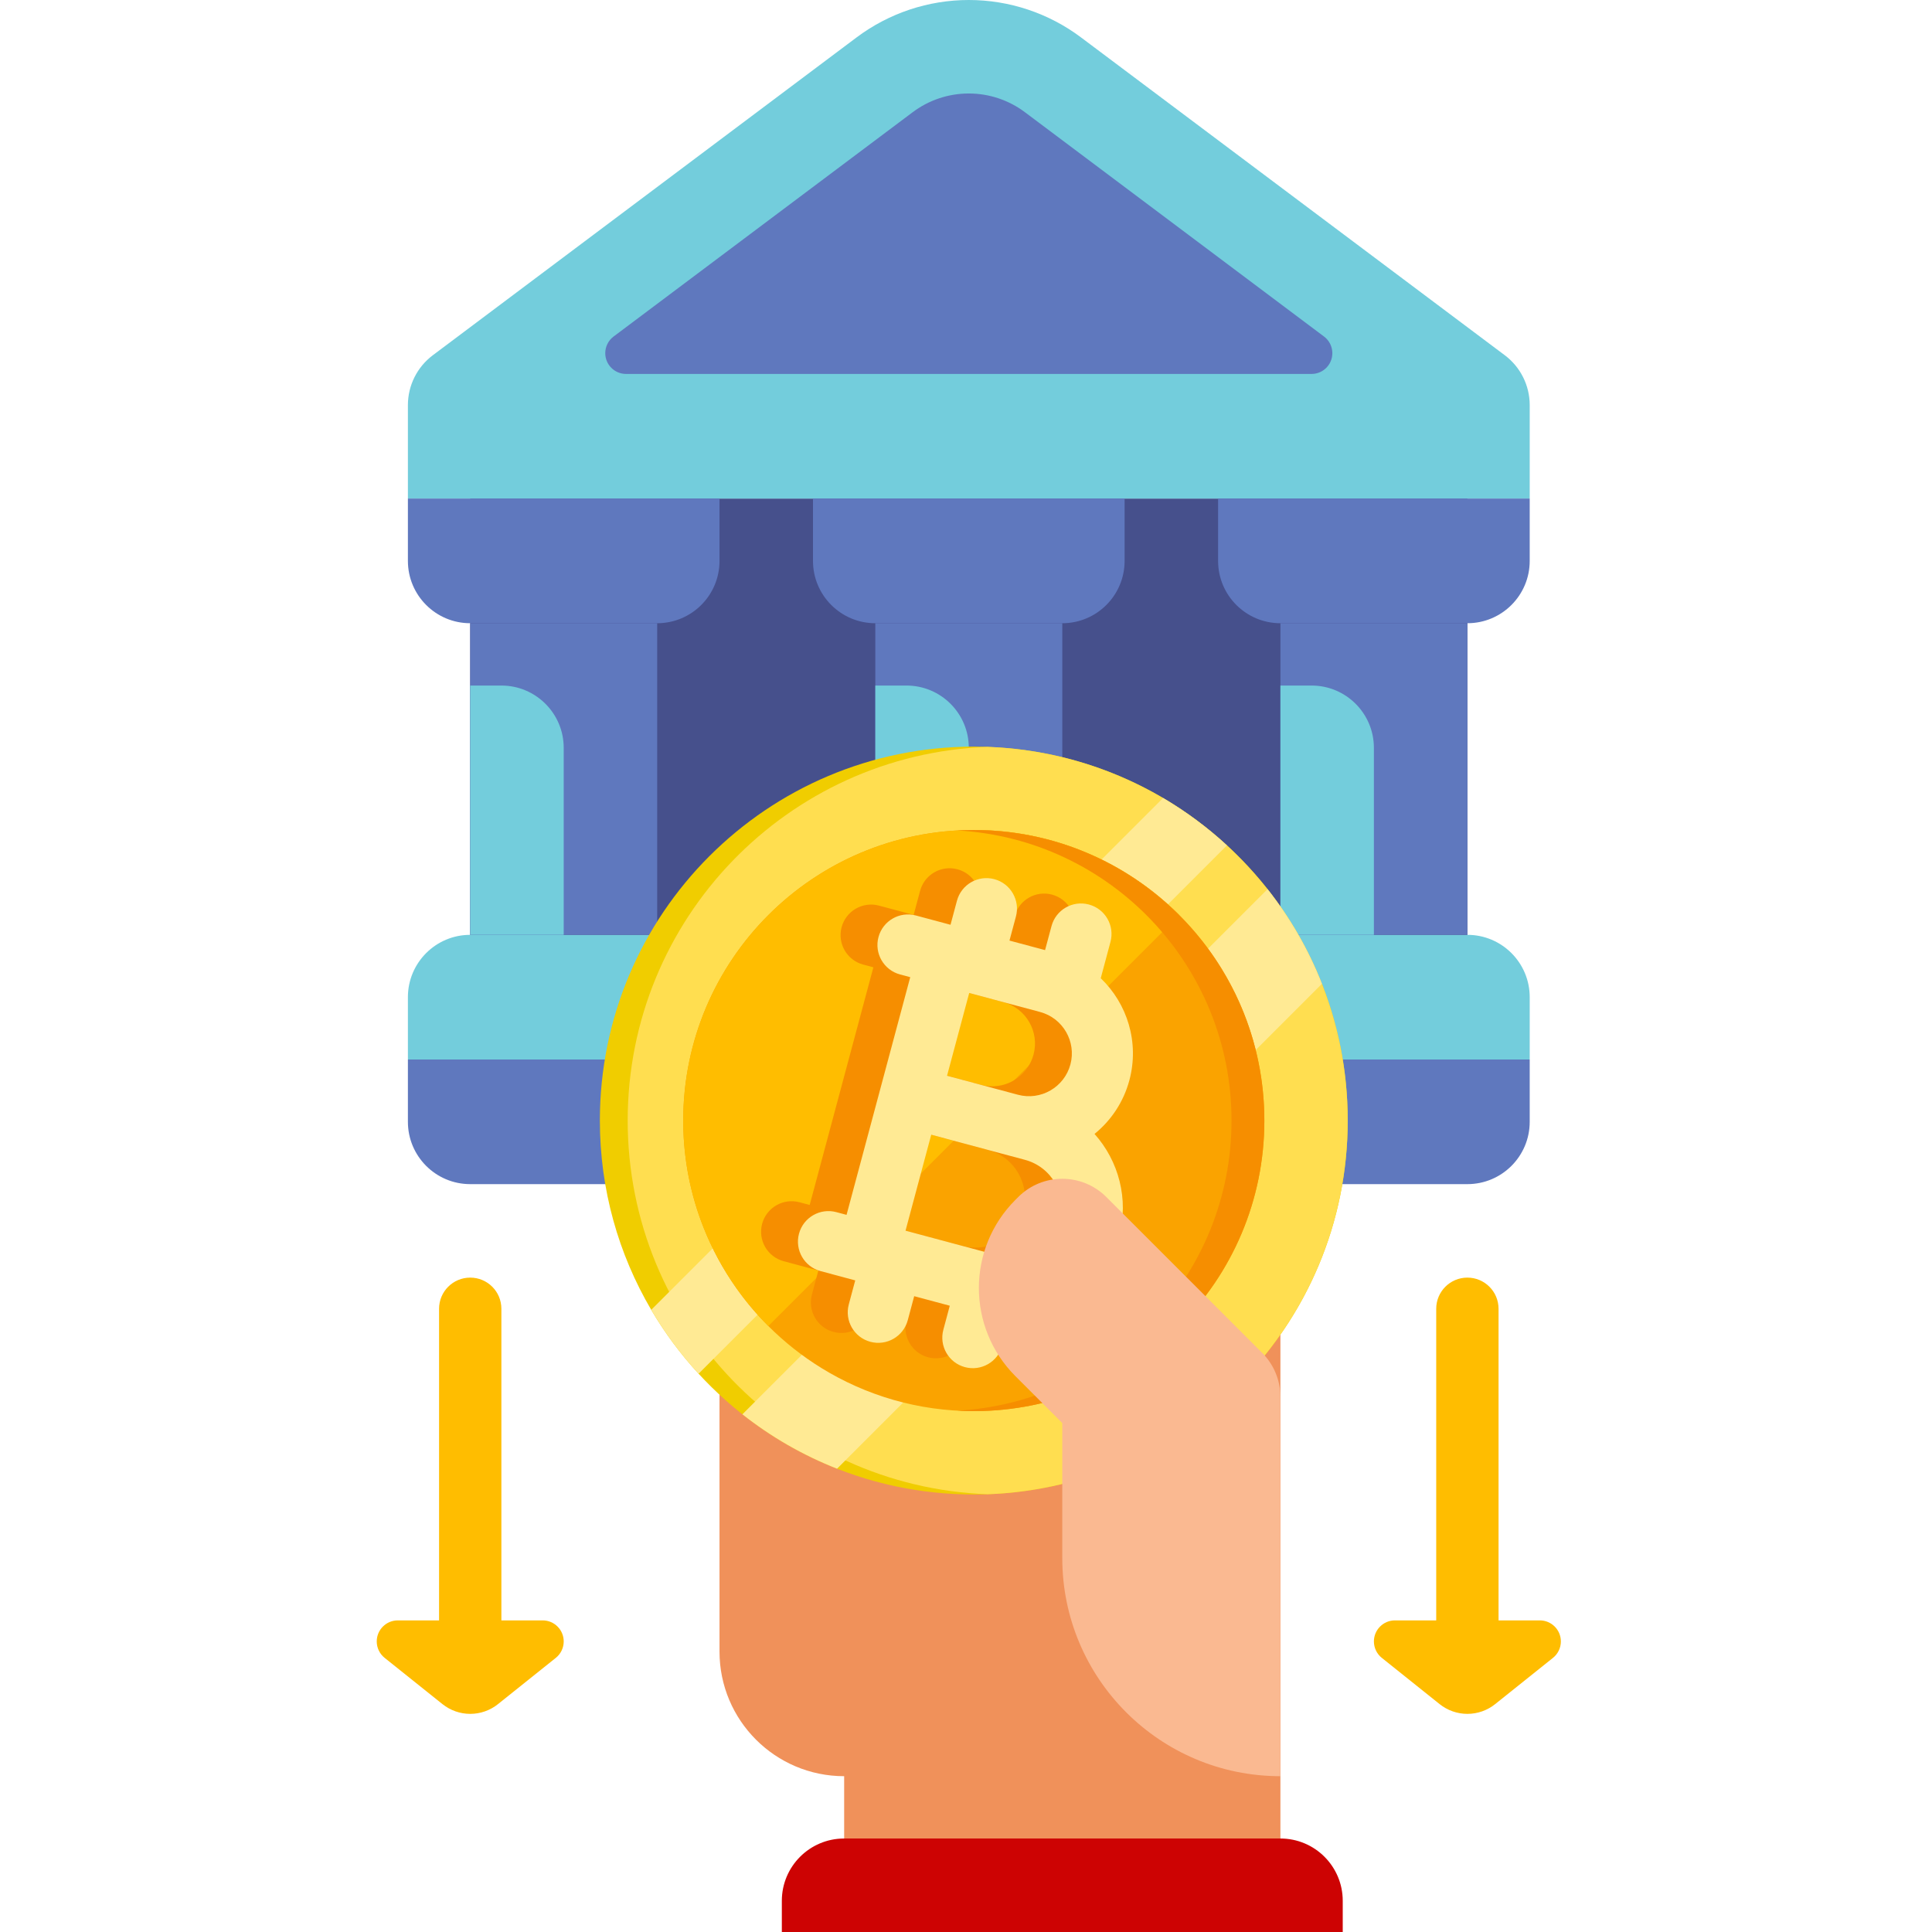
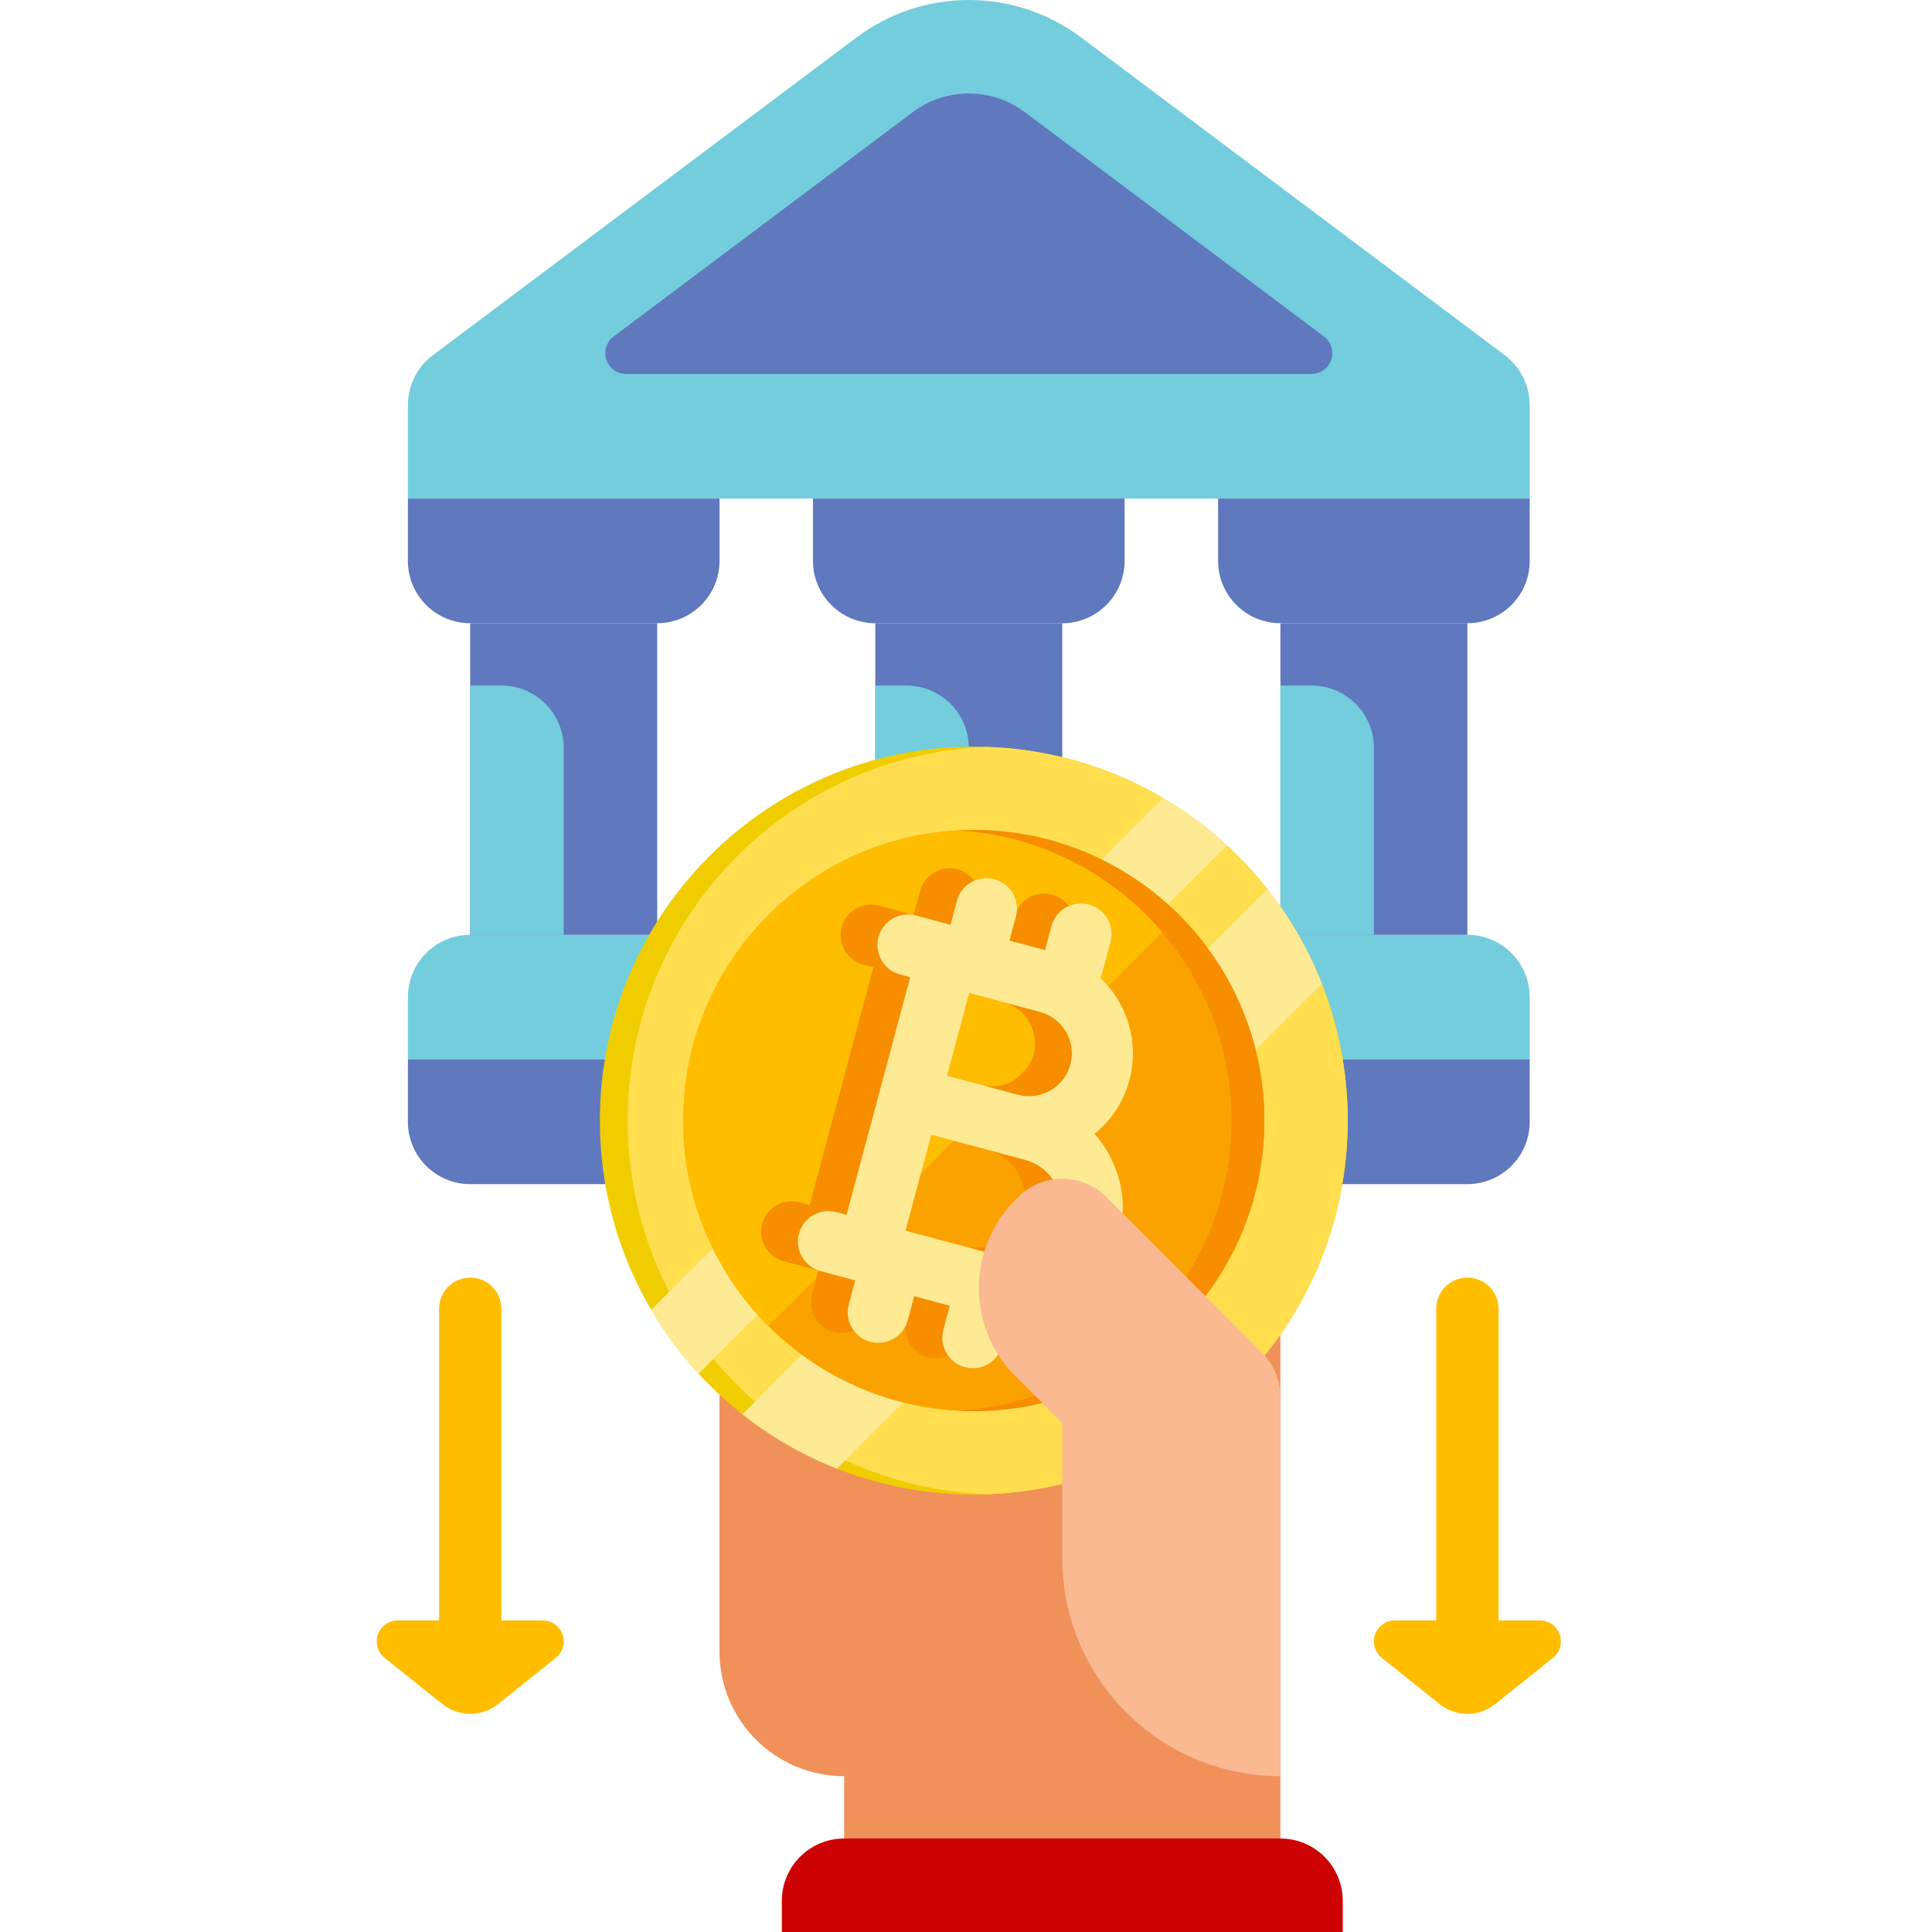
<svg xmlns="http://www.w3.org/2000/svg" width="200" height="200" viewBox="0 0 200 200" fill="none">
  <g clip-path="url(#clip0)">
-     <path d="M151.902 51.612V109.677H48.676V51.612H151.902Z" fill="#46508C" />
    <path d="M68.032 96.774H48.677C45.114 96.774 42.226 99.663 42.226 103.226V109.678H74.484V103.226C74.484 99.663 71.595 96.774 68.032 96.774Z" fill="#73CDDC" />
    <path d="M109.968 96.774H90.613C87.049 96.774 84.161 99.663 84.161 103.226V109.678H116.419V103.226C116.419 99.663 113.531 96.774 109.968 96.774Z" fill="#73CDDC" />
    <path d="M151.903 96.774H132.548C128.985 96.774 126.097 99.663 126.097 103.226V109.678H158.355V103.226C158.355 99.663 155.466 96.774 151.903 96.774Z" fill="#73CDDC" />
    <path d="M158.355 109.678H42.226V116.129C42.226 119.693 45.114 122.581 48.677 122.581H151.903C155.466 122.581 158.355 119.693 158.355 116.129V109.678Z" fill="#5F78BE" />
    <path d="M68.032 64.516V96.774H48.677V64.516H68.032Z" fill="#5F78BE" />
    <path d="M109.967 64.516V96.774H90.612V64.516H109.967Z" fill="#5F78BE" />
    <path d="M151.903 64.516V96.774H132.548V64.516H151.903Z" fill="#5F78BE" />
    <path d="M100.29 0C96.102 0 92.028 1.358 88.677 3.871L44.806 36.774C43.182 37.993 42.226 39.905 42.226 41.935V51.613H158.355V41.935C158.355 39.905 157.399 37.993 155.774 36.774L111.903 3.871C108.553 1.358 104.478 0 100.29 0Z" fill="#73CDDC" />
    <path d="M94.484 11.613L63.516 34.839C62.974 35.245 62.656 35.883 62.656 36.56C62.656 37.748 63.619 38.71 64.806 38.71H135.774C136.962 38.71 137.924 37.747 137.924 36.56C137.924 35.883 137.606 35.245 137.064 34.839L106.096 11.613C104.421 10.357 102.384 9.678 100.29 9.678C98.196 9.678 96.159 10.357 94.484 11.613Z" fill="#5F78BE" />
    <path d="M68.032 64.516H48.677C45.114 64.516 42.226 61.628 42.226 58.065V51.613H74.484V58.065C74.484 61.628 71.595 64.516 68.032 64.516Z" fill="#5F78BE" />
    <path d="M109.968 64.516H90.613C87.049 64.516 84.161 61.628 84.161 58.065V51.613H116.419V58.065C116.419 61.628 113.531 64.516 109.968 64.516Z" fill="#5F78BE" />
    <path d="M151.903 64.516H132.548C128.985 64.516 126.097 61.628 126.097 58.065V51.613H158.355V58.065C158.355 61.628 155.466 64.516 151.903 64.516Z" fill="#5F78BE" />
    <path d="M58.355 96.774H48.677V70.968H51.903C55.466 70.968 58.355 73.856 58.355 77.419V96.774Z" fill="#73CDDC" />
    <path d="M100.29 96.774H90.613V70.968H93.839C97.402 70.968 100.29 73.856 100.29 77.419V96.774Z" fill="#73CDDC" />
    <path d="M142.225 96.774H132.548V70.968H135.774C139.337 70.968 142.225 73.856 142.225 77.419V96.774Z" fill="#73CDDC" />
    <path d="M56.176 167.742H51.903V135.484C51.903 133.702 50.459 132.258 48.677 132.258C46.896 132.258 45.452 133.702 45.452 135.484V167.742H41.179C39.975 167.742 39 168.717 39 169.92C39 170.582 39.301 171.208 39.818 171.622L45.805 176.411C46.621 177.063 47.633 177.419 48.678 177.419C49.722 177.419 50.735 177.064 51.55 176.411L57.538 171.622C58.055 171.208 58.356 170.582 58.356 169.92C58.355 168.717 57.379 167.742 56.176 167.742Z" fill="#FFBD00" />
    <path d="M159.402 167.742H155.129V135.484C155.129 133.702 153.684 132.258 151.903 132.258C150.122 132.258 148.677 133.702 148.677 135.484V167.742H144.404C143.201 167.742 142.226 168.717 142.226 169.92C142.226 170.582 142.526 171.208 143.043 171.622L149.031 176.411C149.846 177.063 150.859 177.419 151.903 177.419C152.948 177.419 153.961 177.064 154.776 176.411L160.763 171.622C161.28 171.208 161.581 170.582 161.581 169.92C161.58 168.717 160.605 167.742 159.402 167.742Z" fill="#FFBD00" />
    <path d="M128.768 115.575L113.193 100H74.483V170.968C74.483 178.094 80.26 183.871 87.387 183.871V190.323H132.548V183.871V124.7C132.548 121.277 131.189 117.995 128.768 115.575Z" fill="#F0915A" />
    <path d="M139.516 116C139.516 137.379 122.185 154.709 100.806 154.709C89.536 154.709 79.391 149.894 72.318 142.207C70.46 140.189 68.815 137.973 67.415 135.595C64.035 129.847 62.097 123.149 62.097 116C62.097 94.621 79.428 77.29 100.806 77.29C107.957 77.29 114.655 79.229 120.401 82.61C122.779 84.008 124.994 85.653 127.012 87.513C134.699 94.583 139.516 104.73 139.516 116Z" fill="#F0CD00" />
    <path d="M139.515 116C139.515 136.897 122.958 153.926 102.246 154.683C81.534 153.926 64.978 136.897 64.978 116C64.978 95.103 81.534 78.074 102.246 77.317C122.958 78.074 139.515 95.103 139.515 116Z" fill="#FFDE50" />
    <path d="M127.012 87.513L72.317 142.207C70.459 140.19 68.814 137.973 67.415 135.595L120.401 82.61C122.779 84.009 124.994 85.653 127.012 87.513Z" fill="#FFEA94" />
    <path d="M136.846 101.847L86.653 152.04C83.099 150.643 79.802 148.736 76.852 146.409L131.216 92.045C133.544 94.995 135.451 98.292 136.846 101.847Z" fill="#FFEA94" />
    <path d="M130.886 116.001C130.886 132.613 117.418 146.08 100.806 146.08C95.02 146.08 89.617 144.447 85.03 141.615C83.031 140.383 81.189 138.922 79.537 137.269C78.322 136.055 77.209 134.736 76.215 133.328C74.847 131.39 73.702 129.282 72.819 127.043C71.51 123.733 70.774 120.134 70.73 116.37C70.727 116.247 70.727 116.124 70.727 116.001C70.727 99.389 84.193 85.921 100.806 85.921C100.93 85.921 101.054 85.921 101.178 85.924C104.941 85.968 108.539 86.706 111.849 88.013C114.088 88.898 116.195 90.041 118.134 91.41C119.542 92.405 120.86 93.516 122.075 94.731C123.727 96.382 125.189 98.226 126.421 100.225C129.252 104.811 130.886 110.215 130.886 116.001Z" fill="#FAA300" />
    <path d="M122.075 94.731L79.537 137.269C78.322 136.055 77.209 134.736 76.215 133.328C74.847 131.39 73.702 129.282 72.819 127.043C71.51 123.733 70.774 120.134 70.73 116.37C70.727 116.247 70.727 116.124 70.727 116.001C70.727 99.389 84.193 85.921 100.806 85.921C100.93 85.921 101.054 85.921 101.178 85.924C104.941 85.968 108.539 86.706 111.849 88.013C114.088 88.898 116.195 90.041 118.134 91.41C119.542 92.405 120.86 93.516 122.075 94.731Z" fill="#FFBD00" />
    <path d="M130.885 116.001C130.885 132.613 117.417 146.08 100.805 146.08C100.235 146.08 99.669 146.065 99.107 146.033C114.929 145.153 127.487 132.042 127.487 116.001C127.487 99.959 114.929 86.848 99.107 85.968C99.669 85.937 100.235 85.921 100.805 85.921C117.417 85.921 130.885 99.389 130.885 116.001Z" fill="#F68E00" />
    <path d="M112.031 126.976C113.069 123.101 111.981 119.15 109.488 116.362C111.189 114.983 112.488 113.077 113.097 110.805C114.148 106.881 112.878 102.873 110.132 100.244L111.14 96.481C111.592 94.796 110.592 93.063 108.906 92.611C107.22 92.159 105.487 93.16 105.036 94.846L104.369 97.333L100.685 96.346L101.352 93.859C101.803 92.173 100.803 90.44 99.117 89.988C97.431 89.537 95.699 90.537 95.247 92.223L94.581 94.71L90.994 93.749C89.308 93.297 87.575 94.297 87.124 95.983C86.672 97.669 87.672 99.402 89.358 99.853L90.412 100.136L87.298 111.755L83.819 124.74L82.766 124.457C81.08 124.006 79.347 125.006 78.895 126.692C78.444 128.378 79.444 130.11 81.13 130.562L84.717 131.523L84.05 134.01C83.599 135.696 84.599 137.429 86.285 137.88C87.971 138.332 89.703 137.332 90.155 135.646L90.821 133.159L94.505 134.146L93.839 136.633C93.387 138.319 94.388 140.051 96.073 140.503C97.759 140.955 99.492 139.954 99.944 138.269L100.694 135.467C105.856 135.586 110.636 132.179 112.031 126.976ZM96.516 101.771L103.856 103.738C106.218 104.371 107.625 106.807 106.992 109.169C106.359 111.531 103.923 112.938 101.561 112.305L94.221 110.338L96.516 101.771ZM99.629 128.976L89.923 126.375L92.585 116.443L99.925 118.41L102.291 119.044C105.029 119.777 106.66 122.602 105.926 125.341C105.192 128.079 102.368 129.71 99.629 128.976Z" fill="#F68E00" />
    <path d="M115.847 127.999C116.885 124.124 115.797 120.173 113.304 117.384C115.005 116.005 116.304 114.1 116.913 111.828C117.964 107.904 116.694 103.896 113.948 101.266L114.956 97.504C115.408 95.818 114.408 94.085 112.722 93.634C111.036 93.182 109.303 94.182 108.852 95.868L108.185 98.355L104.501 97.368L105.168 94.881C105.62 93.195 104.619 91.463 102.933 91.011C101.248 90.559 99.515 91.56 99.063 93.245L98.397 95.732L94.81 94.771C93.124 94.32 91.391 95.32 90.94 97.006C90.488 98.692 91.488 100.424 93.174 100.876L94.227 101.158L91.114 112.777L87.635 125.762L86.581 125.48C84.896 125.028 83.163 126.028 82.711 127.714C82.26 129.4 83.26 131.133 84.946 131.584L88.533 132.546L87.866 135.033C87.415 136.718 88.415 138.451 90.101 138.903C91.787 139.354 93.519 138.354 93.971 136.668L94.637 134.181L98.321 135.168L97.655 137.655C97.203 139.341 98.203 141.074 99.889 141.526C101.575 141.977 103.308 140.977 103.759 139.291L104.51 136.489C109.672 136.609 114.453 133.202 115.847 127.999ZM100.332 102.794L107.672 104.761C110.034 105.394 111.441 107.83 110.808 110.192C110.175 112.554 107.739 113.96 105.377 113.328L98.037 111.361L100.332 102.794ZM103.445 129.999L93.74 127.398L96.401 117.465L103.741 119.432L106.107 120.066C108.845 120.8 110.476 123.625 109.742 126.363C109.008 129.101 106.184 130.732 103.445 129.999Z" fill="#FFEA94" />
    <path d="M132.548 190.322H87.387C83.823 190.322 80.935 193.211 80.935 196.774V200H139V196.774C139 193.211 136.111 190.322 132.548 190.322Z" fill="#CD0303" />
    <path d="M114.529 123.917C112.01 121.398 107.925 121.398 105.406 123.917L105.113 124.21C100.074 129.249 100.074 137.418 105.113 142.458L109.967 147.312V161.29C109.967 173.761 120.077 183.871 132.548 183.871V144.608C132.548 142.897 131.868 141.256 130.658 140.045L114.529 123.917Z" fill="#FAB991" />
  </g>
  <defs>
    <clipPath id="clip0">
      <rect width="200" height="200" fill="white" />
    </clipPath>
  </defs>
</svg>